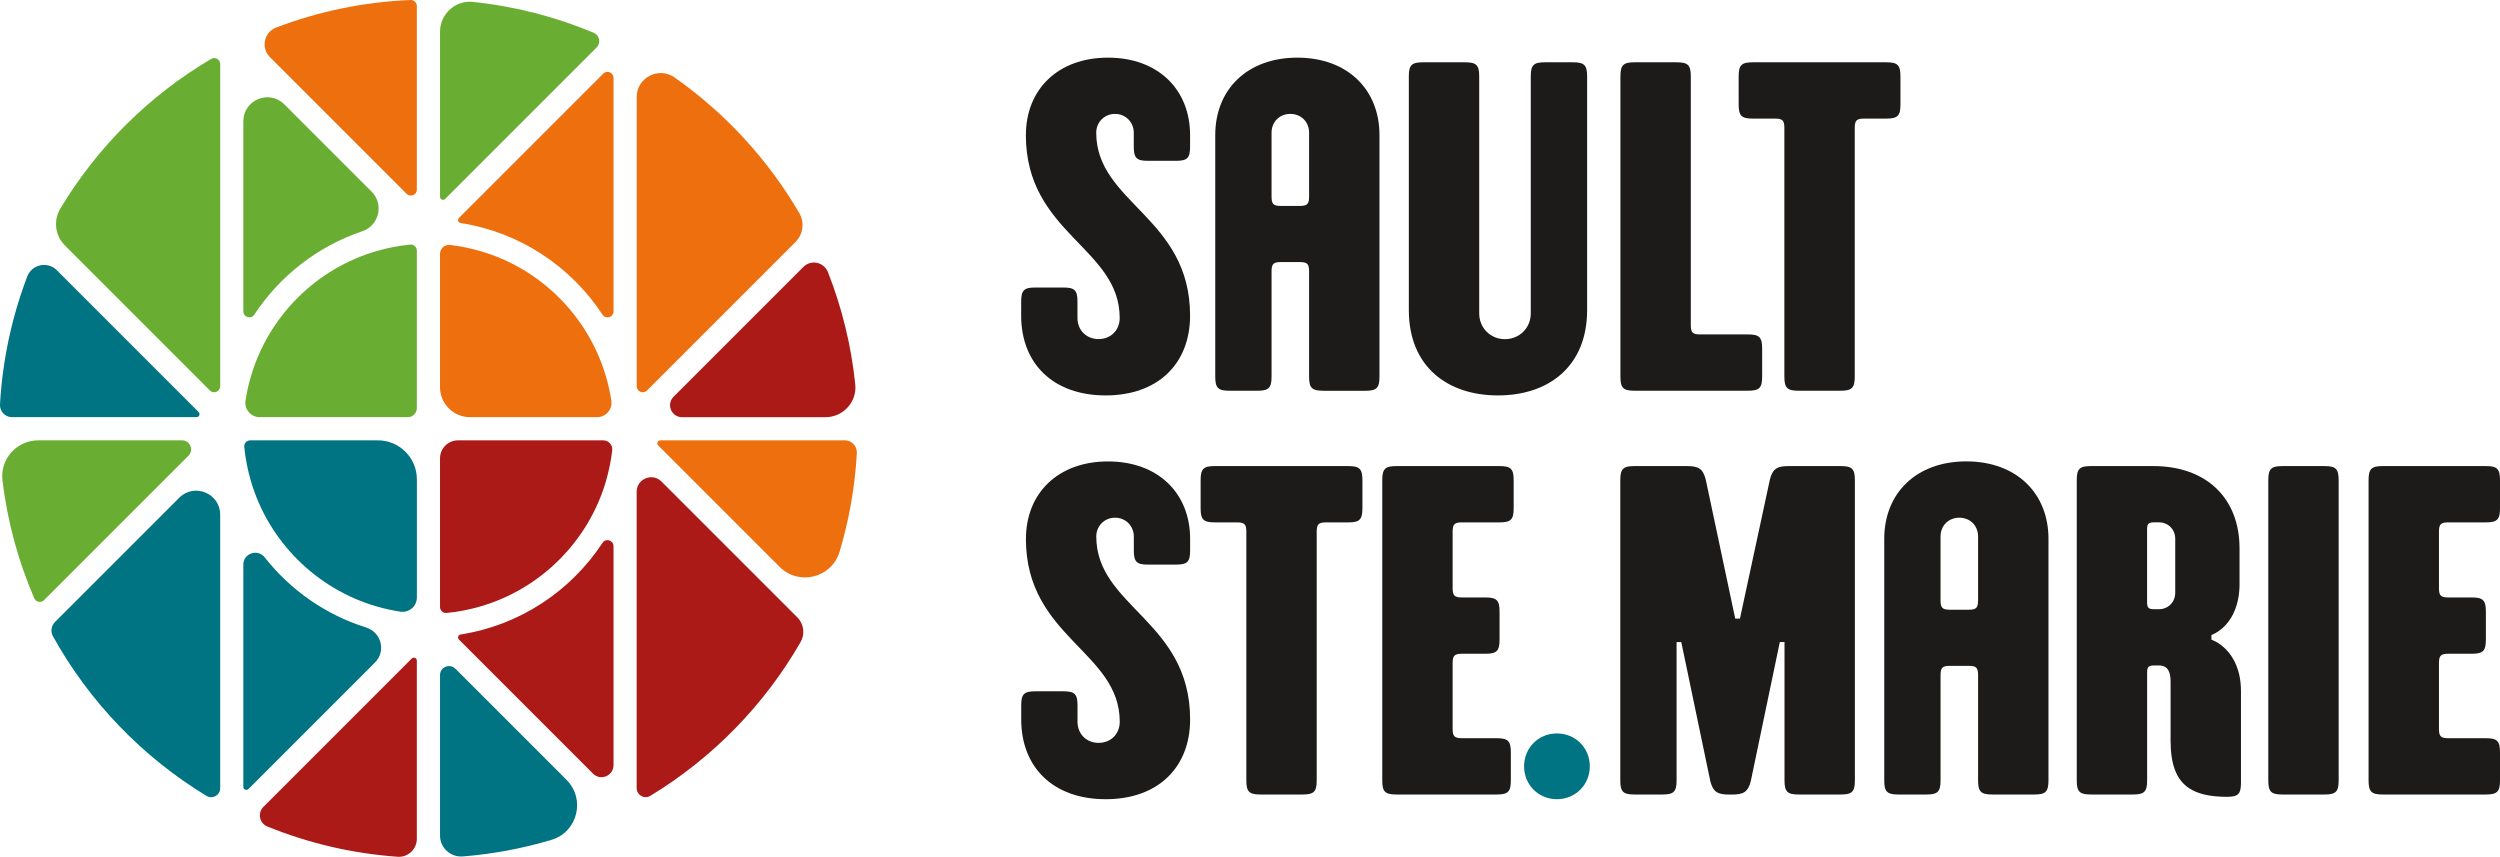
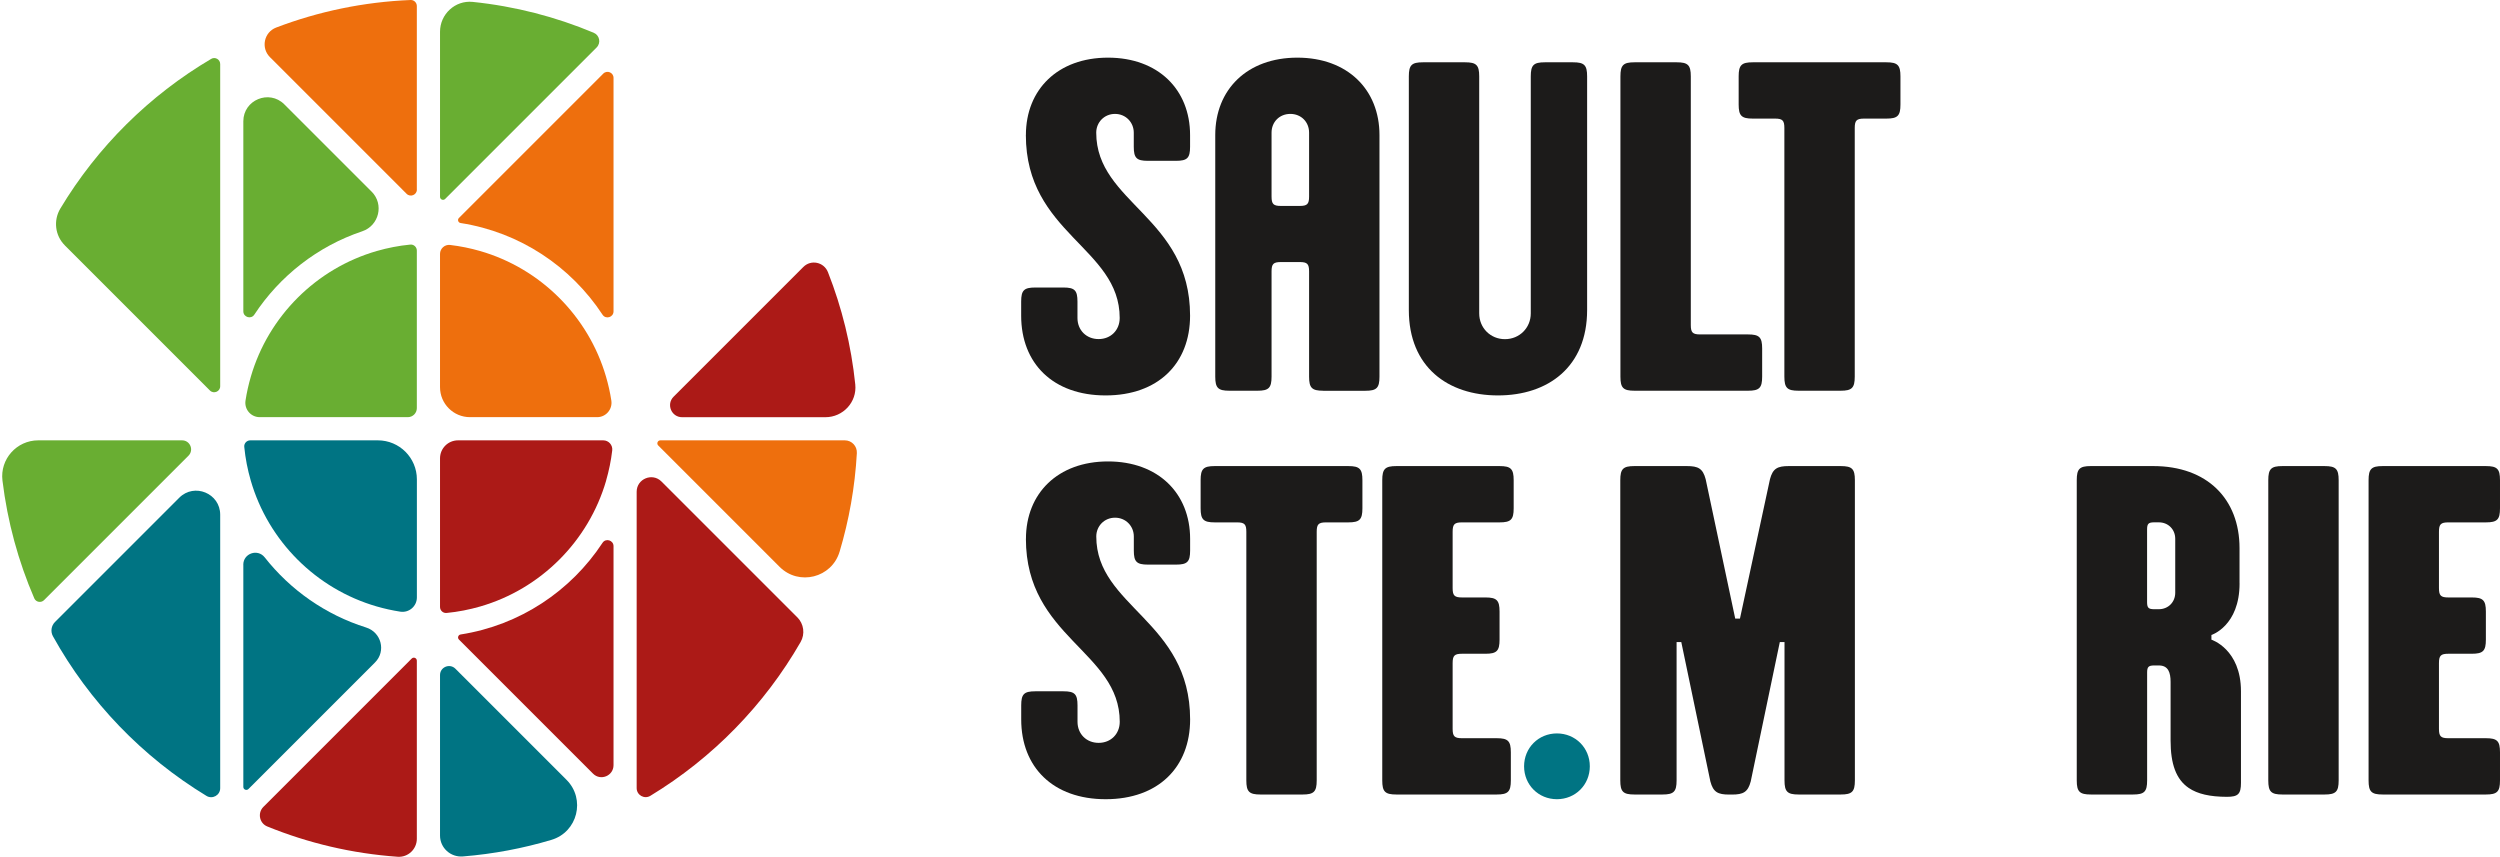
<svg xmlns="http://www.w3.org/2000/svg" id="Layer_1" viewBox="0 0 538.16 184.44">
  <defs>
    <style>.cls-1{fill:#007483;}.cls-1,.cls-2,.cls-3,.cls-4,.cls-5{stroke-width:0px;}.cls-2{fill:#ac1a17;}.cls-3{fill:#ee6f0d;}.cls-4{fill:#1c1b1a;}.cls-5{fill:#69ae32;}</style>
  </defs>
  <path class="cls-2" d="M130.47,103.46c.61-2.11,1.06-4.28,1.32-6.5.14-1.15-.77-2.17-1.93-2.17h-1.32s-29.94,0-29.94,0c-2.14,0-3.88,1.73-3.88,3.88v31.99c0,.75.65,1.36,1.4,1.29,2.49-.24,4.92-.72,7.27-1.4,13.02-3.77,23.31-14.07,27.09-27.09Z" />
  <path class="cls-2" d="M184.11,82.76c-.87-8.44-2.88-16.55-5.88-24.17-.86-2.18-3.65-2.78-5.3-1.12l-27.93,27.93c-1.63,1.63-.47,4.41,1.83,4.41h30.85c3.8,0,6.82-3.26,6.43-7.04Z" />
  <path class="cls-2" d="M98.79,137.67l28.87,28.87c1.63,1.63,4.41.47,4.41-1.83v-47.14c0-1.27-1.66-1.79-2.36-.73-6.81,10.37-17.8,17.75-30.55,19.74-.53.08-.74.72-.37,1.09Z" />
  <path class="cls-2" d="M171.63,132.89l-29.24-29.24c-1.97-1.97-5.34-.57-5.34,2.21v63.79c0,1.51,1.65,2.45,2.95,1.66,13.37-8.11,24.53-19.52,32.34-33.1,1-1.73.7-3.92-.71-5.33Z" />
  <path class="cls-2" d="M89.73,180.56v-38.34c0-.58-.7-.86-1.1-.46l-31.93,31.93c-1.3,1.3-.87,3.53.84,4.22,8.77,3.57,18.2,5.82,28.06,6.52,2.23.16,4.13-1.63,4.13-3.87Z" />
-   <path class="cls-3" d="M137.06,20.9v62.25c0,1.15,1.39,1.73,2.21.91l31.96-31.96c1.65-1.65,2.01-4.21.83-6.23-6.75-11.56-15.93-21.52-26.84-29.19-3.43-2.41-8.16.02-8.16,4.22Z" />
  <path class="cls-3" d="M132.07,67.02V16.76c0-1.15-1.39-1.73-2.21-.91l-31.07,31.07c-.38.38-.16,1.01.37,1.09,12.76,1.99,23.74,9.37,30.55,19.74.7,1.06,2.36.55,2.36-.73Z" />
  <path class="cls-3" d="M131.6,86.23c-.27-1.76-.66-3.48-1.15-5.16-3.8-13.01-14.1-23.29-27.12-27.04-2.09-.6-4.24-1.04-6.44-1.3-1.15-.14-2.17.77-2.17,1.93v1.32s0,27.36,0,27.36c0,3.57,2.89,6.46,6.46,6.46h27.36c1.9,0,3.35-1.7,3.06-3.57Z" />
  <path class="cls-3" d="M89.73,40.81V1.3c0-.73-.61-1.33-1.34-1.3-10.15.42-19.89,2.48-28.94,5.93-2.62,1-3.33,4.38-1.35,6.36l29.43,29.43c.81.81,2.21.24,2.21-.91Z" />
  <path class="cls-3" d="M180.73,118.78c2.03-6.79,3.31-13.9,3.72-21.24.08-1.49-1.09-2.75-2.58-2.75h-39.72c-.58,0-.86.7-.46,1.1l26.13,26.13c4.15,4.15,11.23,2.37,12.91-3.25Z" />
  <path class="cls-5" d="M54,81.07c-.49,1.68-.88,3.4-1.15,5.16-.29,1.88,1.16,3.57,3.06,3.57h31.88c1.07,0,1.94-.87,1.94-1.94v-33.92c0-.75-.65-1.36-1.4-1.29-2.48.24-4.88.71-7.21,1.38-13.02,3.75-23.33,14.03-27.12,27.04Z" />
  <path class="cls-5" d="M79.99,41.25l-18.79-18.79c-3.25-3.25-8.82-.95-8.82,3.65v40.9c0,1.27,1.66,1.79,2.36.73,5.47-8.32,13.62-14.72,23.23-17.95,3.64-1.22,4.74-5.83,2.02-8.55Z" />
  <path class="cls-5" d="M94.72,6.84v35.53c0,.58.7.86,1.1.46l32.61-32.61c.98-.98.65-2.63-.63-3.17-8.16-3.42-16.91-5.7-26.04-6.64-3.78-.39-7.04,2.64-7.04,6.43Z" />
  <path class="cls-5" d="M13.94,52.81l31.25,31.25c.81.81,2.21.24,2.21-.91V13.79c0-.99-1.08-1.62-1.93-1.12-13.33,7.86-24.52,18.96-32.48,32.22-1.53,2.55-1.15,5.82.96,7.92Z" />
  <path class="cls-5" d="M.53,103.44c1.08,8.9,3.42,17.41,6.85,25.36.36.83,1.46,1.03,2.1.39l31.09-31.09c1.22-1.22.36-3.31-1.37-3.31H8.23c-4.64,0-8.26,4.05-7.7,8.65Z" />
  <path class="cls-1" d="M52.58,96.18c.24,2.5.72,4.92,1.4,7.27,3.77,13.02,14.07,23.32,27.09,27.09,1.66.48,3.36.86,5.1,1.13,1.87.29,3.57-1.16,3.57-3.06h0v-25.42c0-4.64-3.76-8.4-8.4-8.4h-27.47c-.75,0-1.36.65-1.29,1.4Z" />
  <path class="cls-1" d="M52.38,121.56v47.83c0,.58.7.86,1.1.46l27.25-27.25c2.42-2.42,1.35-6.5-1.92-7.52-8.72-2.74-16.3-8.07-21.83-15.1-1.52-1.93-4.61-.86-4.61,1.59Z" />
  <path class="cls-1" d="M94.72,145.33v34.53c0,2.66,2.28,4.72,4.93,4.5,6.57-.53,12.95-1.74,19.06-3.57,5.62-1.68,7.39-8.76,3.25-12.91l-23.93-23.93c-1.22-1.22-3.31-.36-3.31,1.37Z" />
-   <path class="cls-1" d="M5.87,59.51C2.58,68.15.55,77.4,0,87.05c-.08,1.49,1.09,2.75,2.58,2.75h39.72c.58,0,.86-.7.46-1.1l-30.53-30.53c-1.98-1.98-5.37-1.27-6.36,1.35Z" />
  <path class="cls-1" d="M47.4,169.66v-58.86c0-4.6-5.57-6.91-8.82-3.65l-26.74,26.74c-.81.81-1,2.06-.45,3.06,7.84,14.14,19.27,26.01,33.06,34.38,1.29.78,2.95-.15,2.95-1.66Z" />
  <path class="cls-1" d="M335.15,172.04c-3.98,0-7.07-3.1-7.07-7.08s3.1-7.08,7.07-7.08,7.08,3.1,7.08,7.08-3.1,7.08-7.08,7.08Z" />
  <path class="cls-4" d="M220.84,29.07c0-9.8,6.87-16.66,17.67-16.66s17.67,6.87,17.67,16.66v2.52c0,2.43-.61,3.03-3.03,3.03,3.03,0-9.09,0-6.06,0-2.42,0-3.03-.61-3.03-3.03v-3.03c0-2.22-1.72-4.04-4.04-4.04s-4.04,1.82-4.04,4.04c0,15.15,20.2,18.18,20.2,39.39,0,10.3-6.87,17.17-18.18,17.17s-18.18-6.87-18.18-17.17v-3.03c0-2.43.61-3.03,3.03-3.03-3.03,0,9.09,0,6.06,0,2.43,0,3.03.61,3.03,3.03v3.53c0,2.63,1.92,4.54,4.55,4.54s4.54-1.92,4.54-4.54c0-15.15-20.2-18.18-20.2-39.39Z" />
  <path class="cls-4" d="M348.82,16.44c0-2.42.61-3.03,3.03-3.03h9.09c2.42,0,3.03.61,3.03,3.03v53.53c0,1.62.4,2.02,2.02,2.02h10.31c2.42,0,3.03.61,3.03,3.03v6.06c0,2.42-.61,3.03-3.03,3.03h-24.45c-2.43,0-3.03-.61-3.03-3.03V16.44Z" />
  <path class="cls-4" d="M374.27,16.44c0-2.42.61-3.03,3.03-3.03h28.77c2.42,0,3.03.61,3.03,3.03v6.06c0,2.43-.61,3.03-3.03,3.03h-4.79c-1.62,0-2.02.4-2.02,2.02v53.53c0,2.42-.61,3.03-3.03,3.03h-9.09c-2.42,0-3.03-.61-3.03-3.03V27.55c0-1.62-.4-2.02-2.02-2.02h-4.79c-2.42,0-3.03-.61-3.03-3.03v-6.06Z" />
  <path class="cls-4" d="M284.83,84.11c-2.42,0-3.03-.61-3.03-3.03v-22.65c0-1.62-.4-2.02-2.02-2.02h-4.04c-1.62,0-2.02.4-2.02,2.02v22.65c0,2.42-.61,3.03-3.03,3.03h-6.06c-2.43,0-3.03-.61-3.03-3.03V29.07c0-9.8,6.87-16.66,17.67-16.66s17.68,6.87,17.68,16.66v52.02c0,2.42-.61,3.03-3.03,3.03h-9.09ZM273.72,42.31c0,1.62.4,2.02,2.02,2.02h4.04c1.62,0,2.02-.4,2.02-2.02v-13.75c0-2.32-1.72-4.04-4.04-4.04s-4.04,1.72-4.04,4.04v13.75Z" />
  <path class="cls-4" d="M338.61,13.41h-6.06c-2.43,0-3.03.61-3.03,3.03v51.02c0,3.12-2.43,5.55-5.56,5.55s-5.54-2.43-5.54-5.55V16.44c0-2.42-.61-3.03-3.03-3.03h-9.09c-2.43,0-3.03.61-3.03,3.03v50.3c0,12.25,8.38,18.38,19.19,18.38s19.19-6.16,19.19-18.38V16.44c0-2.42-.61-3.03-3.03-3.03Z" />
  <path class="cls-4" d="M258.45,103.36c0-2.42.61-3.03,3.03-3.03h28.77c2.42,0,3.03.61,3.03,3.03v6.06c0,2.43-.61,3.03-3.03,3.03h-4.79c-1.62,0-2.02.4-2.02,2.02v53.53c0,2.42-.61,3.03-3.03,3.03h-9.09c-2.42,0-3.03-.61-3.03-3.03v-53.53c0-1.62-.4-2.02-2.02-2.02h-4.79c-2.42,0-3.03-.61-3.03-3.03v-6.06Z" />
  <path class="cls-4" d="M297.55,103.36c0-2.42.61-3.03,3.03-3.03h22.23c2.42,0,3.03.61,3.03,3.03v6.06c0,2.43-.61,3.03-3.03,3.03h-8.09c-1.62,0-2.02.4-2.02,2.02v12.12c0,1.62.4,2.02,2.02,2.02h5.05c2.42,0,3.03.61,3.03,3.03v6.06c0,2.42-.61,3.03-3.03,3.03h-5.05c-1.62,0-2.02.4-2.02,2.02v14.14c0,1.62.4,2.02,2.02,2.02h7.48c2.42,0,3.03.61,3.03,3.03v6.06c0,2.42-.61,3.03-3.03,3.03h-21.62c-2.43,0-3.03-.61-3.03-3.03v-64.64Z" />
  <path class="cls-4" d="M220.85,115.99c0-9.8,6.87-16.66,17.67-16.66s17.67,6.87,17.67,16.66v2.52c0,2.43-.61,3.03-3.03,3.03,3.03,0-9.09,0-6.06,0-2.42,0-3.03-.61-3.03-3.03v-3.03c0-2.22-1.72-4.04-4.04-4.04s-4.04,1.82-4.04,4.04c0,15.15,20.2,18.18,20.2,39.39,0,10.3-6.87,17.17-18.18,17.17s-18.18-6.87-18.18-17.17v-3.03c0-2.43.61-3.03,3.03-3.03-3.03,0,9.09,0,6.06,0,2.43,0,3.03.61,3.03,3.03v3.53c0,2.63,1.92,4.54,4.55,4.54s4.54-1.92,4.54-4.54c0-15.15-20.2-18.18-20.2-39.39Z" />
  <path class="cls-4" d="M488.28,103.36c0-2.42.61-3.03,3.03-3.03h9.09c2.42,0,3.03.61,3.03,3.03v64.64c0,2.42-.61,3.03-3.03,3.03h-9.09c-2.43,0-3.03-.61-3.03-3.03v-64.64Z" />
  <path class="cls-4" d="M374.55,133.16l6.46-30c.61-2.32,1.62-2.83,4.04-2.83h11.21c2.42,0,3.03.61,3.03,3.03v64.64c0,2.42-.61,3.03-3.03,3.03h-9.09c-2.42,0-3.03-.61-3.03-3.03v-29.79h-1.01l-6.26,30c-.61,2.32-1.62,2.83-4.04,2.83,3.03,0-3.64,0-.61,0-2.42,0-3.43-.51-4.04-2.83l-6.26-30h-1.01v29.79c0,2.42-.61,3.03-3.03,3.03h-6.06c-2.43,0-3.03-.61-3.03-3.03v-64.64c0-2.42.61-3.03,3.03-3.03h11.31c2.42,0,3.43.51,4.04,2.83l6.36,30h1.01Z" />
-   <path class="cls-4" d="M428.84,171.03c-2.42,0-3.03-.61-3.03-3.03v-22.65c0-1.62-.4-2.02-2.02-2.02h-4.04c-1.62,0-2.02.4-2.02,2.02v22.65c0,2.42-.61,3.03-3.03,3.03h-6.06c-2.43,0-3.03-.61-3.03-3.03v-52.02c0-9.8,6.87-16.66,17.67-16.66s17.68,6.87,17.68,16.66v52.02c0,2.42-.61,3.03-3.03,3.03h-9.09ZM417.73,129.23c0,1.62.4,2.02,2.02,2.02h4.04c1.62,0,2.02-.4,2.02-2.02v-13.75c0-2.32-1.72-4.04-4.04-4.04s-4.04,1.72-4.04,4.04v13.75Z" />
  <path class="cls-4" d="M509.87,103.36c0-2.42.61-3.03,3.03-3.03h22.23c2.42,0,3.03.61,3.03,3.03v6.06c0,2.43-.61,3.03-3.03,3.03h-8.09c-1.62,0-2.02.4-2.02,2.02v12.12c0,1.62.4,2.02,2.02,2.02h5.05c2.42,0,3.03.61,3.03,3.03v6.06c0,2.42-.61,3.03-3.03,3.03h-5.05c-1.62,0-2.02.4-2.02,2.02v14.14c0,1.62.4,2.02,2.02,2.02h8.09c2.42,0,3.03.61,3.03,3.03v6.06c0,2.42-.61,3.03-3.03,3.03h-22.23c-2.43,0-3.03-.61-3.03-3.03v-64.64Z" />
  <path class="cls-4" d="M482.09,125.58v-7.57c0-10.61-6.97-17.68-18.58-17.68h-13.43c-2.43,0-3.03.61-3.03,3.03v64.64c0,2.42.61,3.03,3.03,3.03h9.09c2.43,0,3.03-.61,3.03-3.03v-23.23c0-1.21.3-1.52,1.52-1.52h1.01c2.02,0,2.52,1.52,2.52,3.54v12.62c0,5.08,1.19,8.35,3.89,10.2,1.93,1.32,4.61,1.91,8.23,1.92,2.44,0,3.03-.61,3.03-3.03v-19.69c0-9.09-6.36-11.11-6.36-11.11v-1.01s6.06-1.92,6.06-11.11ZM468.25,127.6c0,2.02-1.51,3.54-3.53,3.54h-1.01c-1.21,0-1.52-.3-1.52-1.52v-15.66c0-1.21.3-1.52,1.52-1.52h1.01c2.02,0,3.53,1.52,3.53,3.53v11.61Z" />
</svg>